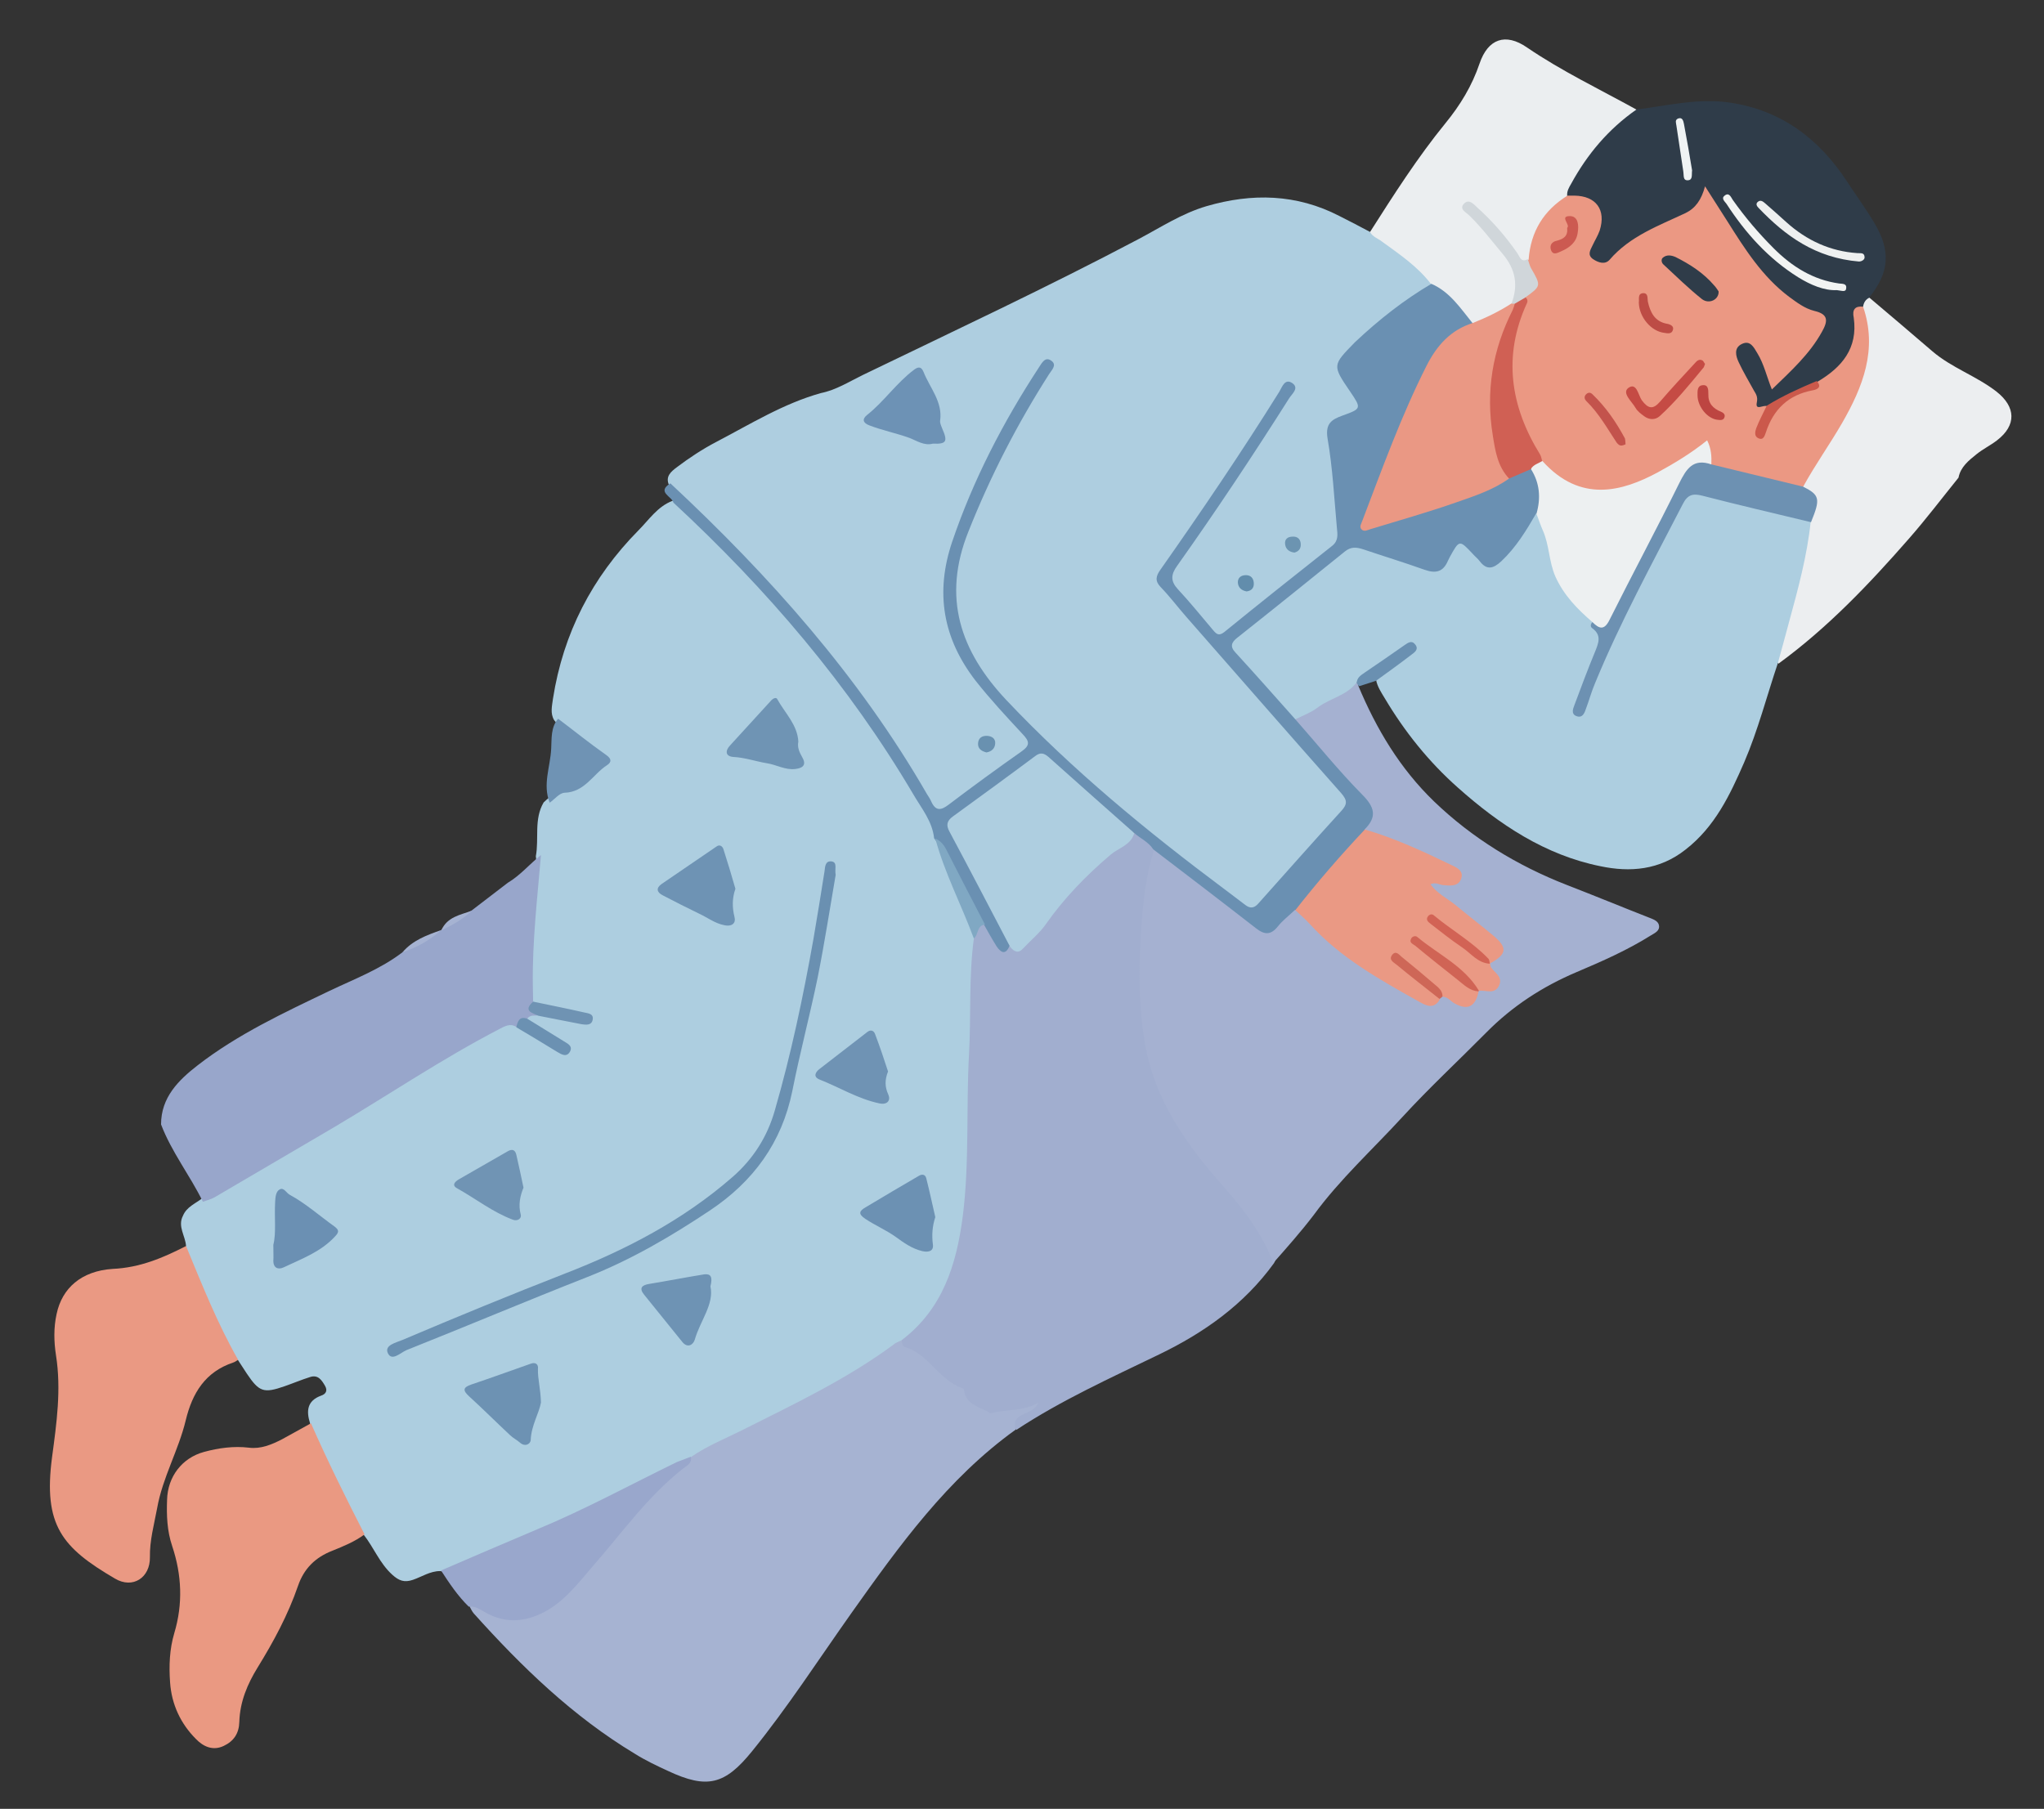
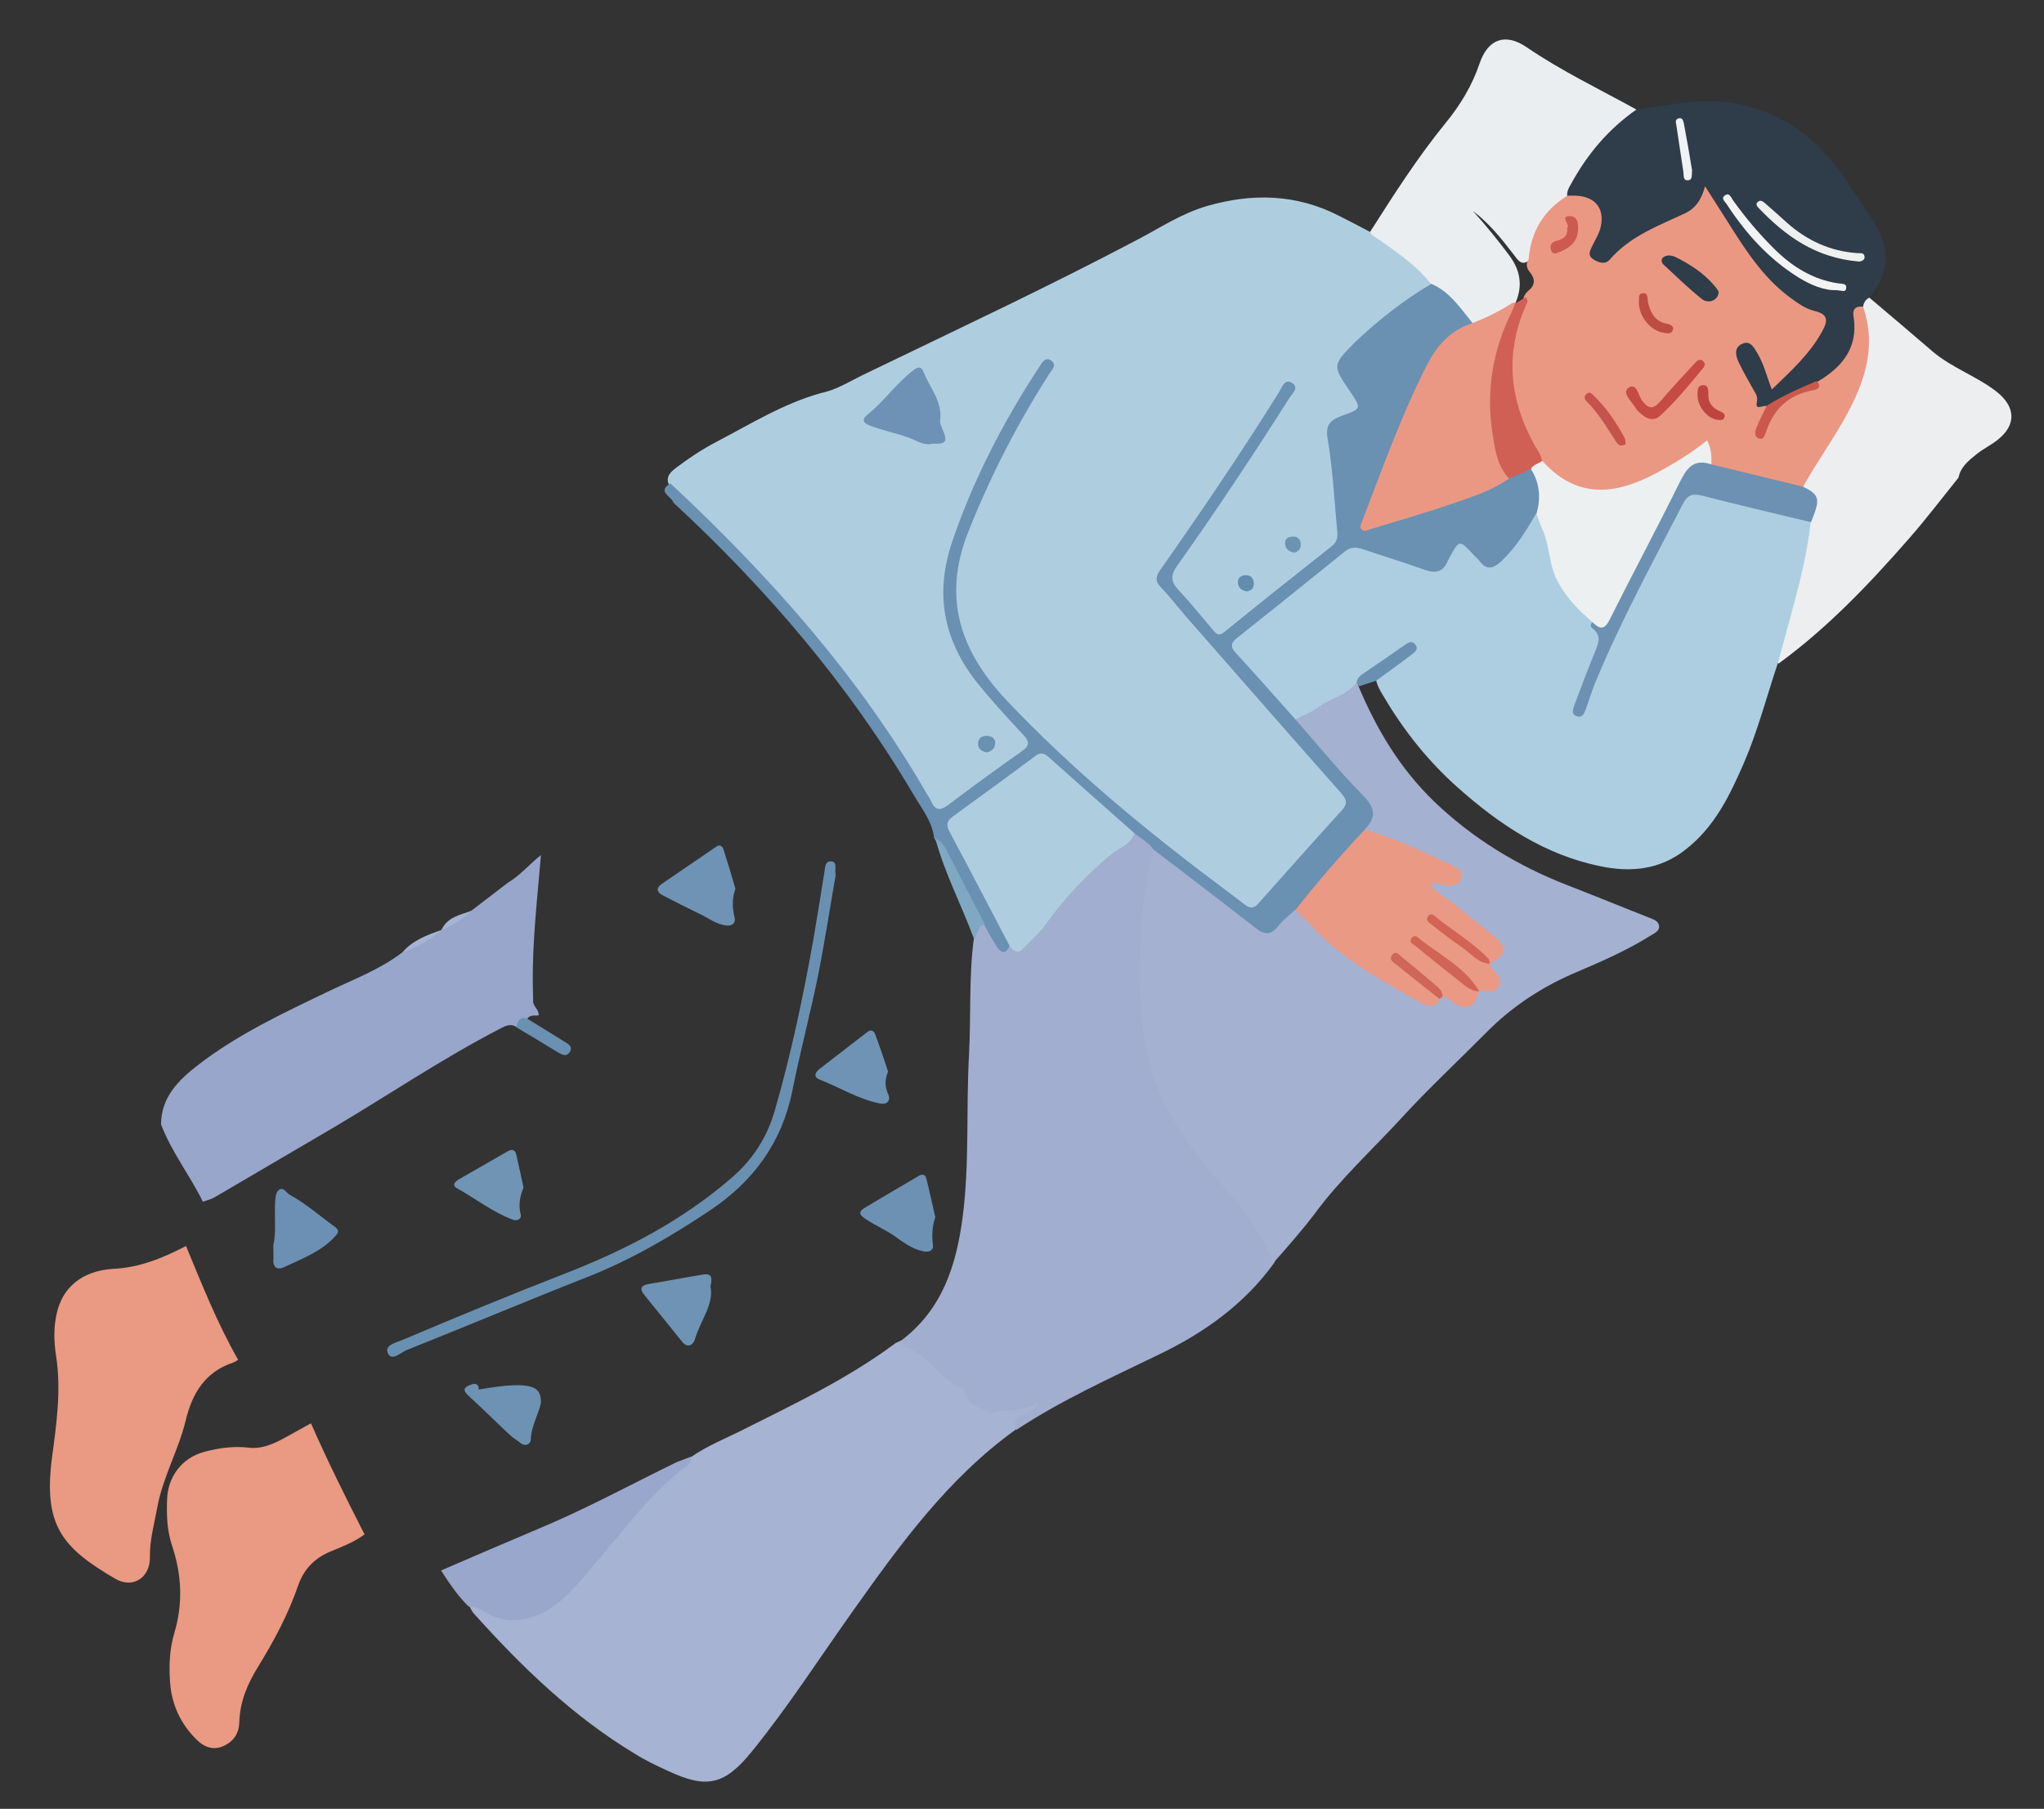
<svg xmlns="http://www.w3.org/2000/svg" version="1.1" id="Layer_1" x="0px" y="0px" viewBox="0 0 679 601" style="enable-background:new 0 0 679 601;" xml:space="preserve">
  <rect x="0" y="0" width="679" height="601" fill="#333333" stroke="none" />
  <style type="text/css"> .st0{fill:#ADCEE0;} .st1{fill:#AECEE0;} .st2{fill:#A1AECF;} .st3{fill:#A6B3D2;} .st4{fill:#A5B1D1;} .st5{fill:#2F3C49;} .st6{fill:#EA9983;} .st7{fill:#EA9982;} .st8{fill:#EBEEF0;} .st9{fill:#ECEEF0;} .st10{fill:#99A7CC;} .st11{fill:#6A90B2;} .st12{fill:#98A6CB;} .st13{fill:#6A90B1;} .st14{fill:#6D92B3;} .st15{fill:#6E93B4;} .st16{fill:#6C91B3;} .st17{fill:#6B90B3;} .st18{fill:#6F94B4;} .st19{fill:#6F93B4;} .st20{fill:#7094B4;} .st21{fill:#80A8C3;} .st22{fill:#6F93B3;} .st23{fill:#6B91B2;} .st24{fill:#6D92B5;} .st25{fill:#6991B0;} .st26{fill:#6C94B1;} .st27{fill:#628DAC;} .st28{fill:#EA9984;} .st29{fill:#CE6757;} .st30{fill:#EB9883;} .st31{fill:#F2F4F3;} .st32{fill:#EEF0F0;} .st33{fill:#CB594B;} .st34{fill:#EFF3F4;} .st35{fill:#EA9884;} .st36{fill:#D0D6DA;} .st37{fill:#6D91B2;} .st38{fill:#EDF0F1;} .st39{fill:#D06054;} .st40{fill:#D06455;} .st41{fill:#D26355;} .st42{fill:#C54B44;} .st43{fill:#C3534C;} .st44{fill:#BD4C45;} .st45{fill:#CC5A51;} .st46{fill:#BD4541;} </style>
  <g>
    <g>
-       <path class="st0" d="M61.8,414c-0.2-3.4-2.9-6.5-1-10.1c1.2-2.9,4.1-4,6.3-5.7c27.3-15.4,54-31.6,80.7-48 c5.5-3.4,11.3-6.2,16.9-9.3c2.2-1.2,4.5-2,7-0.9c4.8,2.5,9.3,5.7,14.4,7.7c-2.3-2.1-5.1-3.4-7.6-5.2c-1.7-1.2-3.9-2.1-3.6-4.8 c0.8-1.4,2.2-1.4,3.6-1.6c4.8-0.3,9.4,1.9,15.1,2c-4.7-1.4-8.6-1.8-12.4-2.9c-2-0.6-4.2-0.9-5.4-3c-1.5-6-1-12.2-0.5-18.2 c0.6-7,0.8-14,1.4-21c0.3-2.9,1.8-5.6,1.3-8.5c1.1-5.9-0.7-12.3,2.6-17.9c2.7-2.6,5.6-4.5,9.4-5.5c3.9-1,6.1-4.5,9-6.9 c1.3-1.1,0.7-2.1-0.4-3c-2.4-2.1-4.5-4.6-7.5-6.1c-2.8-1.4-5.1-3.3-7-5.8c-1.4-2.3-0.7-4.8-0.4-7.2c3.4-21.7,13-40.3,28.4-55.9 c3.5-3.5,6.3-7.9,11.3-9.8c2.2-0.1,3.6,1.4,5.1,2.8c31.3,29.6,58.6,62.5,80,100.1c1.7,3,3.1,6,3.5,9.4c1,5.5,3.7,10.3,5.8,15.4 c2.5,6.1,5,12.1,6.9,18.5c-0.4,9.8,0.1,19.6-0.7,29.4c-1,12.3-0.3,24.5-0.8,36.8c-0.5,12.2-1.1,24.5-3.8,36.5 c-2.7,12.4-8,23.1-18.6,30.7c-8.2,4.8-15.7,10.7-24.1,15.3c-15.5,8.5-31.5,15.9-47.2,24c-6.8,3.4-13.7,6.8-20.5,10.3 c-18.8,9.6-38.2,18-57.9,25.7c-1.6,0.6-3.2,1-4.9,0.7c-3.3,0-6.1,1.9-9,2.9c-2.9,1-4.7,0.3-6.9-1.7c-4.2-3.8-6.1-9-9.5-13.3 c-1.7-0.4-2.3-1.9-3.1-3.2c-5.5-8.9-9.5-18.5-13.8-28c-0.8-1.8-1.3-3.7-0.9-5.8c-1.3-4.1-1-7.5,3.7-9.2c1.5-0.5,2.2-1.6,1.3-3.2 c-1.1-1.9-2.3-3.8-4.9-3c-2.9,0.9-5.7,2.1-8.6,3.1c-6.9,2.4-8.4,1.9-12.5-4.2c-1-1.5-2-3.1-3-4.6c-1.9-0.6-2.9-2.1-3.8-3.7 c-5.1-9.4-9.1-19.3-13.2-29.2C61.5,417.3,61.2,415.7,61.8,414z" />
      <path class="st1" d="M272.7,130.6c5-1,9.4-3.8,13.9-6c30.6-14.8,61.4-29.2,91.5-45.1c7.4-3.9,14.5-8.6,22.7-11 c15.1-4.4,29.9-4.1,44.2,3.3c3.4,1.7,6.8,3.5,10.2,5.3c8.6,3.8,16.5,8.7,20.9,17.5c-0.5,2-2.3,2.8-3.9,3.7 c-9.3,5.4-16.6,13.1-24,20.6c-2.2,2.2-2.1,4.1-0.2,6.4c1.8,2.1,3.2,4.5,4.7,6.8c1.6,2.6,1.3,5.2-1.8,5.8c-7.2,1.5-7.9,6.2-7,12.3 c1.1,7.4,1.4,15,2.5,22.4c0.8,5-0.6,8.7-4.8,12c-10,7.9-19.9,16-29.8,23.9c-5.7,4.5-6.5,4.4-11.2-1c-2.7-3.1-5.5-6.2-8.1-9.4 c-4.5-5.4-4.7-7-0.7-12.5c10.3-14.6,19.8-29.6,29.8-44.3c2.4-3.5,4.6-7.2,6.5-11.1c-3.3,4.3-6.2,8.8-9.1,13.3 c-9.4,15-19.6,29.3-29.5,44c-3,4.5-3.1,5,0.4,9.1c18,20.8,36,41.5,54.3,61.9c6.4,7.2,6.5,8.6-0.2,15.6c-7.7,8-15,16.2-22.3,24.5 c-3.9,4.5-5.8,5-10.5,1.5c-27.7-20.6-54.7-42.3-78.3-67.6c-5.1-5.5-9.3-11.8-12.7-18.6c-3.9-7.8-4.8-15.8-3.1-24.2 c3.4-16.8,10.8-31.9,18.8-46.8c3.7-6.9,7.9-13.5,11.8-20.3c-2.4,2.2-3.9,5.2-5.6,7.9c-10.5,17.2-19.5,35.1-25,54.7 c-4,14.1-0.8,26.6,7.5,38.3c4.8,6.8,10.8,12.5,16.1,18.9c3.5,4.3,3.5,5.8-0.8,9c-7.4,5.5-14.7,11-22.3,16.3c-5,3.5-6.8,3.2-9.9-2 c-8.9-14.9-18.5-29.4-29-43.1c-13.9-18.1-29.6-34.4-45.8-50.4c-3.6-3.6-7.4-6.9-10.6-10.9c-1.4-3,0.6-4.6,2.6-6.1 c4.1-3.1,8.5-6,13.1-8.4C249.3,140.9,260.2,134.1,272.7,130.6z" />
      <path class="st2" d="M299.5,445.3c13.6-10.3,18.2-25,20.3-41c2.3-18,1.1-36,2.1-54c0.7-12.8-0.1-25.7,1.6-38.4 c0.1-2.4-0.1-4.9,3.2-5.3c2.7,0.7,3.2,3.3,4.7,5.2c1,1.4,1.7,3.3,4.1,2.3c2.3,0.3,4-0.7,5.7-2.2c3.6-3.4,6.3-7.4,9.4-11.2 c7.6-9.4,16.3-17.7,26.6-24.2c3.6,0.7,6.2,2.6,7.3,6.2c-1.1,7.7-3.1,15.3-3.5,23.1c-1,19.2-1.7,38.3,5.9,56.6 c4.8,11.7,12.9,21.1,20.8,30.7c5.5,6.6,11.1,13.1,14.7,21c0.8,1.8,2.1,3.5,0.8,5.6c-9.9,13.7-23.2,23.1-38.1,30.3 c-16.1,7.8-32.5,15.2-47.5,25.1c-3.3-3.4,0.2-4.4,2-6c-7.2,3.1-15.5,3.3-19.6-4.8c-0.7-1.3-1.9-2-3-2.7c-3.5-2.4-7.2-4.6-9.6-8.3 c-1.1-1.6-3.1-1.8-4.6-2.8C300.7,449.3,298.2,448.4,299.5,445.3z" />
      <path class="st3" d="M299.5,445.3c0.1,0.9,0.3,2.1,1.2,2.3c7.8,2.3,11.1,10.8,18.7,13.5c0.3,0.1,0.7,0.3,0.8,0.5 c0.6,5.8,6.5,6,8.8,8c5.3-1.5,10.5-0.5,15.9-3.5c-2,4.6-9.2,2.8-7.5,8.9c-22.7,16.3-38.7,38.6-54.6,61 c-10.9,15.4-21.1,31.2-33,45.9c-9,11.1-14.9,12.6-27.9,6.5c-3.7-1.7-7.5-3.5-11-5.7c-20.6-12.4-37.6-28.9-53.5-46.6 c-0.6-0.7-1-1.6-1.4-2.3c1.5-1.6,3.1-0.8,4.6-0.2c12.4,4.9,20.4,3.1,29-6.7c7.6-8.7,14.8-17.6,22.4-26.3 c5.4-6.2,11.3-11.6,17.7-16.6c5.2-3.6,11-5.9,16.6-8.7c17.3-8.7,34.9-17,50.6-28.6C297.5,446.1,298.6,445.8,299.5,445.3z" />
      <path class="st4" d="M423,419.6c-3.7-9.6-9.7-17.6-16.4-25.2c-12.6-14.1-23.3-29.3-26.4-48.5c-2.2-13.7-1.9-27.4-0.8-41.2 c0.6-7.7,1.7-15.2,4-22.5c2.5-0.7,4,1.2,5.6,2.4c9.1,6.9,18.3,13.9,27.4,20.8c4.7,3.6,4.6,3.6,9.1-0.6c1.4-1.4,2.8-2.9,4.9-3.1 c2.7,0.3,4.3,2.3,5.9,4.1c9.5,10.6,21.7,17.5,33.8,24.4c2.1,1.2,4.5,2.9,7.2,0.8c0.5-0.4,1.1-0.7,1.7-0.9c1.5-0.2,2.7,0.3,3.8,1.1 c3.3,2.1,5.7,1.4,7.4-2c0.3-0.3,0.6-0.6,1-0.8c0.7-0.4,1.4-0.5,2.1-0.7c2.6-0.4,3.5-1.6,1.8-4c-0.7-1-1.3-2-1.2-3.3 c0.1-0.4,0.2-0.8,0.4-1.2c3.5-3.9,3.5-4.7-0.5-8c-5.1-4.4-10.3-8.6-15.8-12.6c-1.2-0.9-2.5-1.8-3.4-3.1c-1.1-1.8-0.6-2.9,1.4-3.3 c0.4-0.1,0.9-0.1,1.4-0.1c1.7-0.1,4.3,1.2,4.9-1c0.7-2.4-2.2-2.9-3.9-3.7c-6.8-3.5-14-6.2-21-9c-1.5-0.6-3.2-1-4.5-2.3 c-0.5-0.7-0.7-1.6-0.2-2.2c2.6-3.7,0.7-6.3-1.8-9.2c-6.3-7.1-12.9-14-18.9-21.3c-1.2-1.4-2.7-2.6-2.4-4.8c1.4-2.7,4.2-3.3,6.6-4.6 c4.6-2.5,9.1-5.5,14-7.5c0.7,0.1,1.3,0.4,1,1.3c6,14.4,13.9,27.6,25.2,38.5c12.7,12.2,27.6,21.3,44,27.7c9.3,3.6,18.5,7.4,27.7,11 c1.3,0.5,2.8,1.1,3,2.5c0.3,1.8-1.4,2.5-2.7,3.3c-7.8,4.9-16.2,8.6-24.7,12.2c-11.3,4.8-21.3,11.3-29.9,20 c-9.3,9.4-19,18.4-27.9,28.1c-9.9,10.8-20.8,20.7-29.5,32.6C432.2,409.2,427.6,414.4,423,419.6z" />
      <path class="st5" d="M543.6,36.4c10.3-1.3,20.7-3.9,31.1-2.3c16.9,2.5,29.5,11.9,38.8,26.1c3,4.6,6.3,9.1,9.1,13.8 c5.6,9.3,5.1,16.5-1.7,24.9c-0.4,1.3-0.5,2.8-1.7,3.7c-2.3,1.1-2.1,3.3-2.1,5.2c0.2,9.6-5,15.6-12.9,19.8 c-5.9,2.4-11.4,5.7-17.1,8.3c-3.3,0.8-5.2-0.2-5.6-3.9c-0.3-2.6-2.1-4.7-3.4-7c-1.1-2-2.3-4-2.6-6.3c-0.2-2.3,0.1-4.4,2.4-5.5 c2.5-1.2,4.5,0,6,2c2,2.6,3.1,5.6,4.2,8.7c0.5,1.3,1.1,2.4,2.6,1c4.8-4.7,9.8-9.3,12.9-15.5c1.1-2.3,0.8-3.7-1.7-4.7 c-10.3-4.1-17.1-12.1-23.3-20.9c-4.1-5.7-7.4-11.9-12-18.3c-3.2,6.1-8.9,7.8-14.2,10.2c-5.3,2.4-10.4,5.2-14.5,9.5 c-1.4,1.5-3,2.7-5.1,3c-4.2,0.6-6.8-2.3-5.6-6.4c0.5-1.6,1.4-3.1,2-4.7c2.2-6.2,0.5-9.3-5.8-10.7c-1.1-0.2-2.1-0.4-3-1.1 c-1.3-1.8-0.6-3.5,0.3-5.1c4.3-7.6,9.4-14.6,16.1-20.3C538.8,38.1,541.1,37.2,543.6,36.4z" />
      <path class="st6" d="M61.8,414c5.3,12.8,10.4,25.7,17.3,37.8c-0.5,0.3-1,0.7-1.6,0.9c-9.3,3.1-13.6,10.1-15.8,19.2 c-2.4,10-7.7,19-9.5,29.2c-1,5.4-2.5,10.7-2.4,16.3c0.1,6.8-5.7,10.6-11.6,7.1c-17.6-10.3-23.9-17.7-20.9-40.4 c1.5-11.2,3.1-22.4,1.3-33.8c-0.7-4.5-0.8-9.2,0.2-13.7c1.8-8.6,8.2-14.3,18.6-15C46.5,421.2,54.2,417.9,61.8,414z" />
      <path class="st7" d="M103.3,472.9c5.5,12.5,11.6,24.8,17.8,36.9c-3.2,2.4-6.9,3.9-10.6,5.4c-5.7,2.2-9.5,5.9-11.5,11.7 c-3.3,9.6-8.1,18.5-13.4,27.1c-3.4,5.5-5.9,11.4-6.1,18.1c-0.1,3.8-1.8,6.4-5.2,8c-3.6,1.7-6.8,0.2-9.2-2.3 c-5.1-5.1-8.1-11.5-8.6-18.8c-0.4-5.5-0.2-11,1.4-16.4c2.9-9.7,2.5-19.3-0.7-28.9c-1.7-5-1.9-10.2-1.7-15.4 c0.2-7.6,4.9-13.9,12.3-15.9c4.8-1.3,9.8-2,14.9-1.4c3.9,0.5,7.5-1,11-2.8C96.8,476.5,100,474.7,103.3,472.9z" />
      <path class="st8" d="M543.6,36.4c-9.3,6.5-16.3,14.8-21.7,24.7c-0.7,1.2-1.4,2.4-1.3,3.8c0,0.6-0.1,1.3-0.6,1.7 c-6.6,4.9-9.4,12-11.6,19.5c-2.9,2.8-4.3,0.1-5.7-1.7c-4-5.2-8.1-10.3-13.4-14.3c4.3,4.8,8.3,9.7,12.1,14.8 c4,5.4,4.5,10.8,1.6,16.7c-3.9,3.4-8.2,6-13.5,6.7c-0.8-0.1-1.6-0.4-2-1c-3.6-4.7-8.6-8.1-12.1-12.9c-4.5-5.9-10.5-9.9-16.4-14.2 c-1.3-1-3-1.5-3.9-3.1c7.9-12.4,15.8-24.8,25.1-36.2c4.9-6,8.8-12.4,11.3-19.8c2.8-8.2,8.6-10.3,15.8-5.3 C518.9,23.7,531.5,29.7,543.6,36.4z" />
      <path class="st9" d="M618.9,101.9c0.2-1.3,0.8-2.4,2.1-3c7,5.9,13.9,11.8,20.9,17.8c6.4,5.5,14.6,8.2,21.3,13.4 c6.5,5.1,6.7,11.2,0.2,16.2c-2.2,1.7-4.7,2.9-6.8,4.6c-2.6,2.1-5.3,4.2-6,7.8c-5.5,6.8-10.7,13.7-16.5,20.3 c-13.2,15.1-27,29.6-43.3,41.5c-1.5-1.4-1.1-3.1-0.6-4.7c4.3-13.7,7.3-27.7,10.2-41.7c1.3-4.4,2.5-8.9-1.8-12.5 c-0.3-2.2,0.9-3.8,1.9-5.5c3-5.2,6.4-10.1,9.5-15.2c6.5-10.9,11.1-22.3,8.6-35.4C618.2,104.2,618.1,103,618.9,101.9z" />
      <path class="st10" d="M229.5,484c0.5,2.3-1.6,3.1-2.8,4.1c-11.6,9.2-20.1,21.2-29.7,32.2c-5.2,6-9.9,12.4-17.4,15.9 c-6.5,3-12.7,2.9-18.8-0.7c-1.6-1-3.2-1.9-5.1-1.7c-3.6-3.5-6.4-7.7-9.2-12c10.7-4.6,21.3-9.2,32-13.7 c15.9-6.6,30.9-14.8,46.3-22.3C226.4,485.2,228,484.6,229.5,484z" />
      <path class="st11" d="M475.5,94.3c6.2,2.7,9.7,8.2,13.7,13.1c0,2.4-2.2,2.7-3.7,3.5c-2.6,1.4-5,3-6.6,5.6 c-11.2,17.6-17.1,37.5-24.5,57c16.2-3.7,31.9-8.2,46.5-15.9c2.7-1.1,5.1-3.2,8.3-2.2c4.2,4.3,4.3,9.5,2.7,14.9 c-2.8,5.8-6.1,11.3-10.7,16c-4.8,4.9-7.1,4.8-11.9,0.1c-0.7-0.6-1.3-1.3-1.9-2c-1.4-1.5-2.6-1.3-3.7,0.4c-0.4,0.6-0.8,1.3-1.2,2 c-3,4.9-4.6,5.5-10.3,3.8c-6-1.9-12-3.7-17.9-6c-3.2-1.2-5.8-0.8-8.5,1.5c-10.3,8.5-20.9,16.6-31.2,25c-4,3.2-3.9,3.4-0.7,7.2 c4.2,5.1,8.7,9.9,13.1,14.8c1.5,1.7,3.3,3.3,3.3,5.9c7.4,8.4,14.4,17.1,22.2,25c4.2,4.2,5,7.4,0.8,11.6c0.1,2.1-1.4,3.3-2.6,4.6 c-5.5,6.6-11.2,13.2-16.9,19.7c-1,1.2-2.1,2.2-3.7,2.5c-1.9,1.8-4,3.4-5.6,5.4c-2.4,3-4.5,2.8-7.3,0.6 c-11.3-8.8-22.7-17.5-34.1-26.2c-1.6-2.5-4.3-3.6-6.4-5.5c-2.4,0.1-3.9-1.6-5.5-2.9c-7.5-6-14.6-12.7-21.8-19.1 c-2.5-2.2-4.4-2.7-7.1-0.6c-7.6,5.7-15.3,11.3-23,16.8c-2.8,2-3.2,4.1-1.6,7c5.7,10.3,10.9,20.9,16.3,31.4c0.8,1.6,2.2,3,1.3,5.1 c-1.3,3-2.8,2.1-4.2,0.1c-1.5-2.4-2.9-4.9-4.3-7.4c-1.6-0.9-2.7-2.3-3.7-3.9c-3.6-6.2-6.8-12.6-9.7-19.1c-0.9-2-1.8-3.9-3.1-5.6 c-0.6-5.6-4.1-9.8-6.8-14.4c-21.5-36.5-48.8-68.4-79.8-97.1c-0.5-2.1-5.7-3.5-1-6.4c32.9,30.7,62.6,64,85.2,103.2 c0.5,0.8,1,1.5,1.4,2.4c1.5,3.4,3.3,3.1,5.9,1.1c7.9-6,16-11.9,24.1-17.6c3-2.1,2.7-3.4,0.3-5.9c-5.3-5.7-10.6-11.4-15.5-17.6 c-10.9-14.1-13.5-29.3-7.8-46.2c7-20.6,16.9-39.7,28.8-57.9c1-1.5,2.1-3.8,4.2-2.2c1.9,1.4,0,3.1-0.8,4.4 c-10.6,16.6-19.5,33.9-26.8,52.3c-8.8,21.9-2.7,39.7,12.5,55.9c22.1,23.4,46.8,43.7,72.5,62.9c2.3,1.7,4.6,3.5,7,5.3 c1.6,1.2,2.9,1.1,4.3-0.5c9.2-10.3,18.3-20.6,27.6-30.8c2-2.2,2-3.5-0.1-5.9c-17.2-19.4-34.2-38.9-51.3-58.4 c-2.9-3.3-5.6-6.9-8.7-10.1c-1.9-2-1.5-3.6-0.1-5.6c13.7-19.5,27-39.1,39.6-59.3c0.9-1.5,1.8-4.5,4.3-2.8c2.4,1.7-0.2,3.6-1.1,5.1 c-11.9,18.8-24.2,37.3-37.1,55.5c-2.2,3-2.3,5.2,0.2,7.9c4.1,4.4,7.8,9,11.7,13.6c1.1,1.3,1.9,2,3.7,0.6 c11.9-9.7,23.9-19.2,35.9-28.7c2.1-1.7,1.7-3.9,1.5-5.9c-0.9-9.9-1.4-19.9-3.1-29.7c-0.8-4.9,1.3-6.3,4.9-7.6 c6.4-2.3,6.4-2.4,2.6-8c-6-8.8-5.9-8.7,1.6-16.4C458.3,106,466.5,99.6,475.5,94.3z" />
      <path class="st12" d="M67.4,399.3c-4.3-8.8-10.4-16.5-13.9-25.7c0-9,5.8-14.7,12.1-19.6c13.4-10.4,28.7-17.5,43.9-24.8 c8.2-3.9,16.9-7.2,24.2-12.8c4.1-2.8,8.6-4.8,12.9-7.4l0,0c2.8-3,6.8-4.3,10.1-6.5c4-3.1,8-6.1,12-9.2c4.2-2.5,7.2-6.2,11-9.2 c-1.2,14.4-2.9,28.7-2.7,43.1c0,1.8,0.1,3.7,0.1,5.5c0,1.8,2.1,2.8,1.8,4.7c-1.3,0.1-2.7-0.3-3.7,1c-0.8,1.5-2.5,1.8-3.7,2.8 c-2-1.3-3.9-0.2-5.6,0.7c-18.9,9.8-36.5,21.7-54.7,32.5c-13.3,7.8-26.6,15.6-39.9,23.4C70.1,398.5,68.7,398.8,67.4,399.3z" />
      <path class="st13" d="M277.6,290.7c-1.9,11-3.7,22.7-6,34.2c-2.6,12.6-5.9,25-8.4,37.6c-3.5,17.2-13,30.1-27.4,39.7 c-12.9,8.6-26.2,16.4-40.7,22.1c-20.1,7.9-40,16.3-60.1,24.3c-1.9,0.8-4.9,3.9-6.2,0.9c-1.1-2.6,2.8-3.4,4.9-4.3 c17.9-7.6,35.9-15,54.1-22.1c20.1-7.8,39.1-17.7,55.5-32c6.9-6,11.6-13.4,14.1-22.2c5.4-18.7,9.4-37.7,12.8-56.8 c1.3-7.5,2.5-15.1,3.7-22.6c0.2-1.5,0.2-3.5,2.3-3.3C278.3,286.5,277.2,288.6,277.6,290.7z" />
-       <path class="st14" d="M179.7,466c-0.6,3.5-3.2,7.6-3.4,12.4c0,1.3-1.8,2.5-3.6,0.9c-1-0.9-2.3-1.5-3.3-2.5 c-4.5-4.2-8.9-8.6-13.5-12.8c-2.2-2-2.2-3,0.7-4c6.6-2.2,13.1-4.6,19.7-6.9c1.6-0.6,2.6,0.2,2.4,1.7 C178.6,458.2,179.6,461.5,179.7,466z" />
+       <path class="st14" d="M179.7,466c-0.6,3.5-3.2,7.6-3.4,12.4c0,1.3-1.8,2.5-3.6,0.9c-1-0.9-2.3-1.5-3.3-2.5 c-4.5-4.2-8.9-8.6-13.5-12.8c-2.2-2-2.2-3,0.7-4c1.6-0.6,2.6,0.2,2.4,1.7 C178.6,458.2,179.6,461.5,179.7,466z" />
      <path class="st15" d="M244.3,295.3c-1.1,3.1-1.1,6.2-0.3,9.4c0.5,1.8-0.6,3.3-3.4,2.7c-3.1-0.6-5.5-2.5-8.3-3.8 c-4.1-2-8.1-4-12.1-6.1c-2-1-2.4-2.4-0.4-3.8c6.1-4.2,12.2-8.3,18.3-12.5c1-0.7,1.9,0,2.2,0.9C241.7,286.4,243,290.8,244.3,295.3z " />
      <path class="st16" d="M310.7,404.4c-1,3-1.2,6-0.8,9.1c0.3,2.1-1.3,2.7-3.5,2.2c-3.4-0.8-6.2-2.8-8.8-4.7c-3.2-2.3-6.8-3.8-10.1-6 c-2.6-1.7-2-2.7,0.1-3.9c5.9-3.5,11.7-7,17.6-10.4c1.1-0.7,2.2-0.5,2.5,0.8C308.8,395.8,309.7,400.1,310.7,404.4z" />
      <path class="st17" d="M90.8,413.6c1-3.9,0.3-9.1,0.6-14.3c0.1-1.5,0.2-3.4,1.5-4.1c1.4-0.8,2.2,1.2,3.4,1.8 c5.3,2.9,9.9,7,14.8,10.5c1.6,1.2,1.5,1.9,0.3,3.2c-4.7,5.2-11.1,7.5-17.2,10.4c-1.7,0.8-3.4,0.3-3.4-2.2 C90.9,417.6,90.8,416.3,90.8,413.6z" />
-       <path class="st18" d="M265.2,246.4c-0.4,2,0.4,3.6,1.3,5.2c1.4,2.4,0.4,3.6-2.3,3.9c-3.4,0.4-6.2-1.4-9.4-1.9 c-3.7-0.6-7.3-1.9-11.2-2.1c-2.7-0.2-2.7-2.1-1.1-3.8c4.6-5,9.2-10.1,13.8-15.1c0.6-0.6,1.6-1,1.9-0.3 C260.8,237,264.9,240.8,265.2,246.4z" />
      <path class="st19" d="M295,356c-1.1,2.8-1.1,5.1,0.1,7.7c0.8,1.8-0.2,3.5-3,2.9c-7.1-1.5-13.2-5.3-19.8-7.9 c-2.3-0.9-1.4-2.5-0.1-3.5c5.3-4.1,10.6-8.2,15.9-12.3c1.1-0.9,2.2-0.5,2.6,0.7C292.3,347.8,293.7,352,295,356z" />
      <path class="st15" d="M236,427.4c1.3,5.9-3.4,11.4-5.2,17.7c-0.5,1.7-2.4,3-4.2,0.7c-4.2-5.2-8.4-10.4-12.6-15.6 c-1.8-2.2-0.8-3.2,1.6-3.6c6.1-1,12.2-2.2,18.4-3.2C236.1,423.2,236.8,424.2,236,427.4z" />
-       <path class="st19" d="M182.6,266.7c-2.4-6,0.2-11.9,0.5-17.9c0.2-3.3-0.2-7.1,2.3-10c5.3,4,10.5,8.2,15.9,12 c1.9,1.3,1.9,2.4,0.4,3.4c-4.7,3-7.4,9-14.2,9.2C185.8,263.5,184.2,265.6,182.6,266.7z" />
      <path class="st20" d="M173.9,394.6c-1.1,2.7-1.8,5.7-0.9,9c0.3,1.2-1,2.2-2.5,1.7c-6.8-2.5-12.4-7-18.7-10.5c-1.8-1-0.7-2.2,0.7-3 c5.4-3.1,10.8-6.2,16.2-9.3c1.4-0.8,2.4-0.5,2.8,1.1C172.3,387.1,173.1,390.7,173.9,394.6z" />
      <path class="st21" d="M310.7,278.6c1.6,0.7,2.7,1.9,3.5,3.4c4.3,8.4,8.6,16.8,13,25.2c-2.8,0.3-2.1,3.4-3.7,4.6 C319.4,300.7,313.8,290.1,310.7,278.6z" />
-       <path class="st22" d="M178.9,337.5c-2.2-1-5.2-1.6-1.8-4.7c5.7,1.2,11.3,2.3,17,3.6c1.3,0.3,3.1,0.4,2.8,2.3 c-0.3,2.1-2.3,1.8-3.7,1.6C188.4,339.4,183.6,338.4,178.9,337.5z" />
      <path class="st23" d="M171.5,341.3c0.5-1.9,1-3.8,3.7-2.8c4,2.5,8,4.9,12,7.4c1.2,0.8,3.1,1.5,2.2,3.4c-1.1,2.1-2.8,1.1-4.3,0.2 C180.6,346.7,176,344,171.5,341.3z" />
      <path class="st24" d="M309.9,147.4c-2.9,0.8-5.4-1-7.8-1.9c-4.4-1.6-9-2.5-13.4-4.2c-2-0.8-2.4-2-0.7-3.4 c5.7-4.5,9.8-10.7,15.7-15.1c1.5-1.1,2.4-0.9,3.1,0.8c2.1,5.3,6.4,9.9,5.5,16.2c-0.1,0.8,0.4,1.8,0.7,2.6 C314.9,146.7,314.4,147.6,309.9,147.4z" />
      <path class="st25" d="M327.7,250c-1.6-0.4-2.9-1.2-2.8-3c0.1-1.8,1.3-2.6,3.1-2.5c1.5,0.1,2.7,0.9,2.6,2.5 C330.5,248.7,329.4,249.7,327.7,250z" />
      <path class="st26" d="M430,183.6c-1.7-0.2-2.9-1.1-3.1-2.8c-0.2-1.7,0.9-2.5,2.5-2.5c1.6-0.1,2.6,0.8,2.7,2.4 C432.2,182.2,431.5,183.2,430,183.6z" />
      <path class="st27" d="M414.1,196.5c-1.6-0.3-2.8-1.2-2.9-3c0-1.6,1.1-2.4,2.7-2.4c1.6,0,2.5,1,2.6,2.6 C416.6,195.3,415.8,196.3,414.1,196.5z" />
      <path class="st0" d="M430.3,239c-6.6-7.4-13.2-14.9-19.9-22.2c-1.9-2-1.3-3.4,0.6-4.9c12-9.5,23.9-19.1,35.8-28.7 c2-1.6,3.8-1.4,6-0.7c6.8,2.3,13.7,4.4,20.4,6.8c3.7,1.3,6.2,0.8,7.8-3c0.2-0.4,0.4-0.8,0.6-1.2c3.2-5.8,3.2-5.8,7.7-1 c0.7,0.8,1.6,1.5,2.2,2.3c2.4,3.2,4.6,2.5,7.2,0.1c4.9-4.6,8.3-10.2,11.6-15.9c2,0.4,2.5,2.1,3.1,3.6c0.8,2.1,1.7,4.3,2,6.6 c1.3,9.1,5.1,16.9,12.5,22.7c0.8,0.7,1.4,1.6,1.8,2.6c4.5,5.6,1.7,10.8-0.6,16.2c-1.6,3.8-3.2,7.6-4.3,11.7c1.1,0,1-0.9,1.2-1.4 c8.2-22.6,19.9-43.5,31-64.7c3-5.7,4-6,10.4-4.4c10,2.4,19.9,5,29.9,7.4c1.6,0.4,3.3,0.7,4.2,2.4c-1.2,11.4-4.2,22.4-7.2,33.4 c-1.2,4.6-2.5,9.1-3.7,13.6c-3.7,11-6.6,22.3-11.2,33c-4.7,10.8-9.7,21.4-19.5,29c-8.6,6.8-18.4,7.6-28.3,5.5 c-18.3-3.7-33.5-13.8-47.3-26.1c-9.7-8.6-17.7-18.6-24.3-29.7c-1.2-2-2.5-3.9-2.9-6.2c0.2-2.7,2.5-3.7,4.3-5c2.1-1.5,4.2-3,6-4.9 c-5.8,3.3-11,7.3-16.7,10.8c-3.2,4.3-8.5,5.2-12.6,8.1C435.7,236.7,432.9,237.7,430.3,239z" />
      <path class="st13" d="M450.7,227c0-1.8,1.3-2.6,2.6-3.5c4.4-3,8.8-6,13.2-9.1c1.2-0.8,2.4-1.8,3.6-0.3c1.3,1.6-0.1,2.6-1.2,3.4 c-3.9,3-7.8,5.8-11.8,8.7c-1.9,0.6-3.7,1.2-5.6,1.8C451.2,227.7,450.9,227.3,450.7,227z" />
      <path class="st3" d="M146.6,309c-3.8,3.4-8.1,5.8-12.9,7.4C137.1,312.4,141.8,310.7,146.6,309z" />
      <path class="st3" d="M156.7,302.6c-2.9,2.8-6.4,4.8-10.1,6.5C148.6,304.6,152.9,304,156.7,302.6z" />
      <path class="st1" d="M335.5,314.5c-6.7-12.8-13.3-25.5-20.1-38.2c-1.2-2.2-0.8-3.6,1.1-5c9.2-6.7,18.3-13.3,27.4-20.1 c1.7-1.3,2.9-1,4.4,0.3c9.5,8.5,19,16.9,28.5,25.3c-1.1,4-5.2,4.9-7.9,7.2c-8.1,6.9-15.4,14.4-21.5,23.1c-2.1,3-5,5.3-7.5,8 C338.3,316.9,336.9,316.3,335.5,314.5z" />
      <path class="st28" d="M430.3,302.4c7.3-9.3,15-18.2,23.1-26.8c9.9,2.9,19.2,7.2,28.5,11.7c1.9,0.9,4.4,1.9,3.5,4.6 c-0.9,2.7-3.6,2.4-5.9,2.2c-1.3-0.1-2.6-1.1-4.3-0.3c2.2,3.1,5.6,4.7,8.3,6.9c4.1,3.4,8.4,6.7,12.5,10.1c4.9,4.1,4.6,6.2-1,9.3 c-5.6-4.7-11.6-8.9-17.5-13.4c5.8,4.5,11.9,8.6,17.5,13.4c0.1,0.4,0.1,1,0.3,1.3c1.3,1.9,4.1,3.2,2.6,6.2 c-1.5,2.9-4.3,1.3-6.6,1.6c-6.3-5-12.5-10.2-18.8-15.2c6.2,5.2,12.6,10.1,18.7,15.4c-1.1,5.1-3.6,6.4-8,4 c-1.3-0.7-2.2-2.2-3.9-2.2c-4.5-3.8-9-7.7-13.7-11.2c3.3,2.4,6.4,5.2,9.6,7.7c1.4,1.1,2.8,2.4,3.1,4.4c-2.1,3.5-4.8,1.9-7.1,0.6 c-13-7.3-26-14.5-36.1-25.7C433.5,305.3,431.9,303.9,430.3,302.4z" />
      <path class="st29" d="M478.2,331.9c-4.8-3.8-9.6-7.5-14.3-11.4c-1-0.8-2.7-1.6-1.4-3.3c1.2-1.4,2.2-0.1,3.1,0.7 c3.7,3,7.3,6,10.9,9.1c1.3,1.1,2.7,2.1,2.7,4.1C478.9,331.4,478.5,331.7,478.2,331.9z" />
      <path class="st30" d="M618.9,101.9c4.9,14.2-0.1,26.7-7,38.7c-4.1,7.1-8.9,13.8-12.9,21.1c-1.2,1.3-2.8,1.2-4.2,0.9 c-7.7-1.8-15.4-3.5-23-5.5c-1.3-0.3-2.6-0.9-3.5-2c-2.5-5.5-2.4-5.4-7.9-2c-6.2,3.9-12.5,7.8-19.6,9.8c-12,3.5-21.5,0.5-29.4-9.2 c-8.2-12.1-11.7-25.3-9.8-39.9c0.7-5.1,2.8-9.6,4.4-14.4c0.2-1.1,0.8-2,1.6-2.7c2.4-1.9,2.5-3.9,0.6-6.3c-1-1.2-1.5-2.7-0.4-4.2 c0.7-9.3,5-16.3,12.9-21.2c0.8,0,1.5,0,2.3,0c7.2,0.1,10.6,4.7,8.4,11.6c-0.6,1.7-1.6,3.3-2.4,5c-0.7,1.5-1.8,3.1,0.2,4.5 c1.8,1.2,4,1.9,5.5,0.2c6.8-7.9,16.3-11.3,25.2-15.5c3.3-1.6,5.3-4.4,6.5-8.9c2.8,4.4,5.1,8,7.4,11.6c5.8,9.2,11.6,18.4,20.5,25.1 c2.6,1.9,5.2,3.9,8.4,4.7c4.7,1.1,4.6,3.3,2.5,7c-4.1,7.4-10.2,12.9-16.6,19.1c-1.7-4.2-2.6-8.4-4.8-12c-1.2-2-2.4-4.5-5.2-3.1 c-2.7,1.3-2,4-1,6.1c1.5,3.2,3.3,6.2,5,9.3c0.7,1.2,1.4,2.1,1,4c-0.6,3,2.3,0.6,3.5,1.3c1.4,2.7-1,4.6-1.5,7.3 c1.6-3.3,3.1-6.3,5.9-8.3c2.7-2,5.6-3.6,8.9-4.7c1.3-0.4,3.2-0.4,3.4-2.5c8.1-4.8,13.4-11.1,12-21.2 C615.2,102.8,616.3,101.6,618.9,101.9z" />
      <path class="st31" d="M610.2,96.4c-4.2,0.2-8.7-1.7-12.9-4.3c-9.9-6.2-17.5-14.7-23.8-24.4c-0.6-0.8-1.8-1.8-0.6-2.7 c1.5-1.2,2.1,0.5,2.7,1.4c4.1,5.8,8.6,11.1,13.6,16.1c6.1,6.1,13.1,10.5,21.8,11.7c1,0.1,2.5,0,2.3,1.5 C613.2,97.2,612,96.6,610.2,96.4z" />
      <path class="st32" d="M617.6,86.9c-14.5-1.2-24.5-8.5-33.4-17.8c-0.5-0.5-1.1-1.3-0.3-2c0.9-0.8,1.7-0.2,2.4,0.4 c2.4,2.1,4.8,4.2,7.2,6.4c6.7,6,14.5,9.6,23.5,10.2c1,0.1,2.3-0.3,2.4,1.3C619.5,86.4,618.2,86.9,617.6,86.9z" />
      <path class="st33" d="M603.5,126.6c1.8,2,0.3,2.8-1.4,3.1c-8,1.5-13,6.3-15.5,14c-0.4,1.1-0.8,2.7-2.5,1.9 c-1.4-0.6-1.1-2.2-0.7-3.3c1-2.6,2.3-5,3.5-7.5C592.2,131.5,597.8,129,603.5,126.6z" />
      <path class="st34" d="M562.1,56.6c-0.2,1.5,0.3,3.2-1.4,3.3c-1.7,0.1-1.3-1.6-1.5-2.8c-0.8-5.1-1.5-10.2-2.3-15.3 c-0.1-0.9-0.6-1.9,0.5-2.4c1.5-0.6,1.8,0.8,2,1.8C560.4,46.5,561.3,51.7,562.1,56.6z" />
      <path class="st35" d="M501.3,159c-5.3,3.8-11.5,5.8-17.5,7.9c-9.4,3.3-19,6-28.5,8.9c-1,0.3-2.1,1-3,0.1c-0.9-0.9,0-2,0.3-3 c6.6-17.3,12.9-34.8,21.3-51.4c3.4-6.7,8-11.9,15.4-14.2c4.5-1.8,8.9-3.9,13-6.6c0.5-0.3,0.9-0.2,1.3,0.2c0.9,2.1-0.2,3.9-1,5.7 c-6.6,16-8.3,32.2-1.8,48.7C501.1,156.6,501.4,157.8,501.3,159z" />
-       <path class="st36" d="M503.1,100.9c-0.3,0-0.6,0-1,0c2.3-6.1,1.4-11.4-2.9-16.5c-3.6-4.3-7-8.8-11.1-12.8c-1-1-3.5-2.1-1.8-3.9 c1.7-1.8,3.3,0.2,4.6,1.4c5,4.5,9.4,9.6,13.2,15.1c0.8,1.2,1.2,3.1,3.4,1.9c0.4,1,0.6,2.1,1.1,3c3.4,5.9,3.4,5.9-2,9.8 C506.3,100.8,505.1,101.5,503.1,100.9z" />
      <path class="st37" d="M568.5,154.3c10.2,2.5,20.3,4.9,30.5,7.4c5.5,2.8,5.8,4,2.6,11.8c-12-2.9-24.1-5.7-36.1-8.8 c-3.1-0.8-4.9-0.4-6.5,2.8c-10.1,19.6-20.7,39-29.1,59.4c-1.2,2.8-2,5.8-3.1,8.7c-0.5,1.5-1.2,3.1-3.2,2.3 c-1.7-0.7-1.1-2.3-0.6-3.6c2.2-5.9,4.4-11.8,6.8-17.6c1.2-3,2.4-5.6-0.9-8c-0.7-0.5-0.5-1.4,0.1-2c2.8-0.3,4.5-1.9,5.8-4.4 c7.1-13.5,13.8-27.4,21.1-40.8c0.9-1.7,1.7-3.6,2.8-5.3C561.2,151.9,563.9,151.4,568.5,154.3z" />
      <path class="st38" d="M568.5,154.3c-6.1-2.1-8.3,1.5-10.7,6.3c-7.5,15.2-15.5,30.1-23.1,45.3c-1.8,3.7-3.5,3-5.7,0.8 c-5-4.3-9.5-8.9-12.3-15.1c-2.2-5-2-10.5-4.2-15.4c-0.8-1.8-1.4-3.7-2.1-5.5c1.5-5.2,1.1-10.2-1.8-14.8c0.2-2.4,1.5-3.2,3.8-2.7 c12.7,14.1,26.6,10,38.2,3.8c5.7-3.1,11.3-6.5,16.5-10.7C568.5,149.1,568.6,151.7,568.5,154.3z" />
      <path class="st39" d="M512.3,153.2c-1.3,0.8-3,1.2-3.8,2.7c-2.4,1-4.8,2.1-7.2,3.1c-3.8-4-4.6-9.2-5.4-14.3 c-2.4-14.6-0.1-28.5,6.6-41.7c0.3-0.7,0.5-1.4,0.7-2.1c1.2-0.7,2.4-1.4,3.6-2.1c0.6,0.6,0.8,1.2,0.4,2c-8,17.5-5.5,34.2,4.4,50.2 C512,151.7,512.1,152.5,512.3,153.2z" />
      <path class="st40" d="M491.1,329.4c-2.8-0.2-4.7-2.1-6.7-3.7c-4.8-3.8-9.6-7.6-14.3-11.5c-0.8-0.6-2.1-1-1.3-2.4 c0.4-0.7,1.4-1,2-0.5c6.9,5.8,15.6,9.7,20.5,17.9C491.3,329.2,491.1,329.4,491.1,329.4z" />
      <path class="st41" d="M494.9,320.2c-4-0.2-6.3-3.5-9.3-5.5c-3.6-2.4-6.9-5.1-10.3-7.7c-0.9-0.7-1.8-1.4-0.9-2.6 c0.6-0.7,1.4-0.8,2-0.2c5.9,4.9,12.6,8.7,17.9,14.2C494.8,318.8,494.8,319.6,494.9,320.2C494.9,320.1,494.9,320.2,494.9,320.2z" />
      <path class="st42" d="M566.4,120.9c-0.2,0.6-0.3,0.9-0.4,1.1c-4.7,5.7-9.3,11.4-14.7,16.3c-1.5,1.3-3.5,1.2-5.1,0 c-1.1-0.8-2.3-1.7-2.9-2.8c-1.2-2.1-4.6-4.9-2.4-6.6c2.8-2,3.3,2.4,4.5,4.1c2.1,2.8,3.7,3.2,6.1,0.4c3.7-4.3,7.5-8.4,11.4-12.6 c0.7-0.8,1.5-1.7,2.7-1C565.9,120,566.1,120.6,566.4,120.9z" />
      <path class="st5" d="M570.9,96.8c0.2,2.7-3.1,4.4-5.5,2.6c-4.5-3.6-8.6-7.6-12.9-11.6c-0.6-0.6-0.7-1.6-0.2-2.1 c1.3-1.2,2.9-0.9,4.3-0.3c4.8,2.4,9.3,5.3,12.8,9.4C570.1,95.5,570.5,96.3,570.9,96.8z" />
      <path class="st43" d="M540,147.6c0,0-0.5,0.3-1.1,0.4c-0.9,0.2-1.4-0.4-1.9-1c-3.1-4.7-5.9-9.7-10-13.7c-0.7-0.7-0.9-1.6,0-2.4 c0.7-0.6,1.4-0.5,2,0.1c4.5,4.3,7.9,9.3,10.8,14.7C539.9,146.1,539.9,146.4,540,147.6z" />
      <path class="st44" d="M544.4,100.5c0.2-1.1-0.5-3,1.5-3.1c1.7,0,1.3,1.7,1.5,2.8c0.8,3.6,2.3,6.7,6.5,7.4c1,0.2,2.3,0.8,1.8,2.1 c-0.4,1.3-1.7,1.1-2.8,0.9C548.5,110.1,544.5,105.4,544.4,100.5z" />
      <path class="st45" d="M520.6,75.7c1.2-1-2.7-3.9,0.9-3.9c2.8,0,3,3.1,2.6,5.5c-0.4,3.2-2.7,5-5.5,6.2c-1.2,0.5-2.7,1.5-3.4-0.5 c-0.5-1.6,0.4-2.7,1.9-3C519.4,79.4,520.9,78.5,520.6,75.7z" />
      <path class="st46" d="M563.9,131.3c0-1.4-0.1-3.1,1.6-3.3c2-0.3,2,1.5,2,2.9c-0.1,3.1,1.5,4.8,4.2,5.9c0.7,0.3,1.4,0.8,1.2,1.7 c-0.3,1.2-1.3,1.1-2.2,1C567.2,139.2,563.9,135.1,563.9,131.3z" />
    </g>
  </g>
</svg>